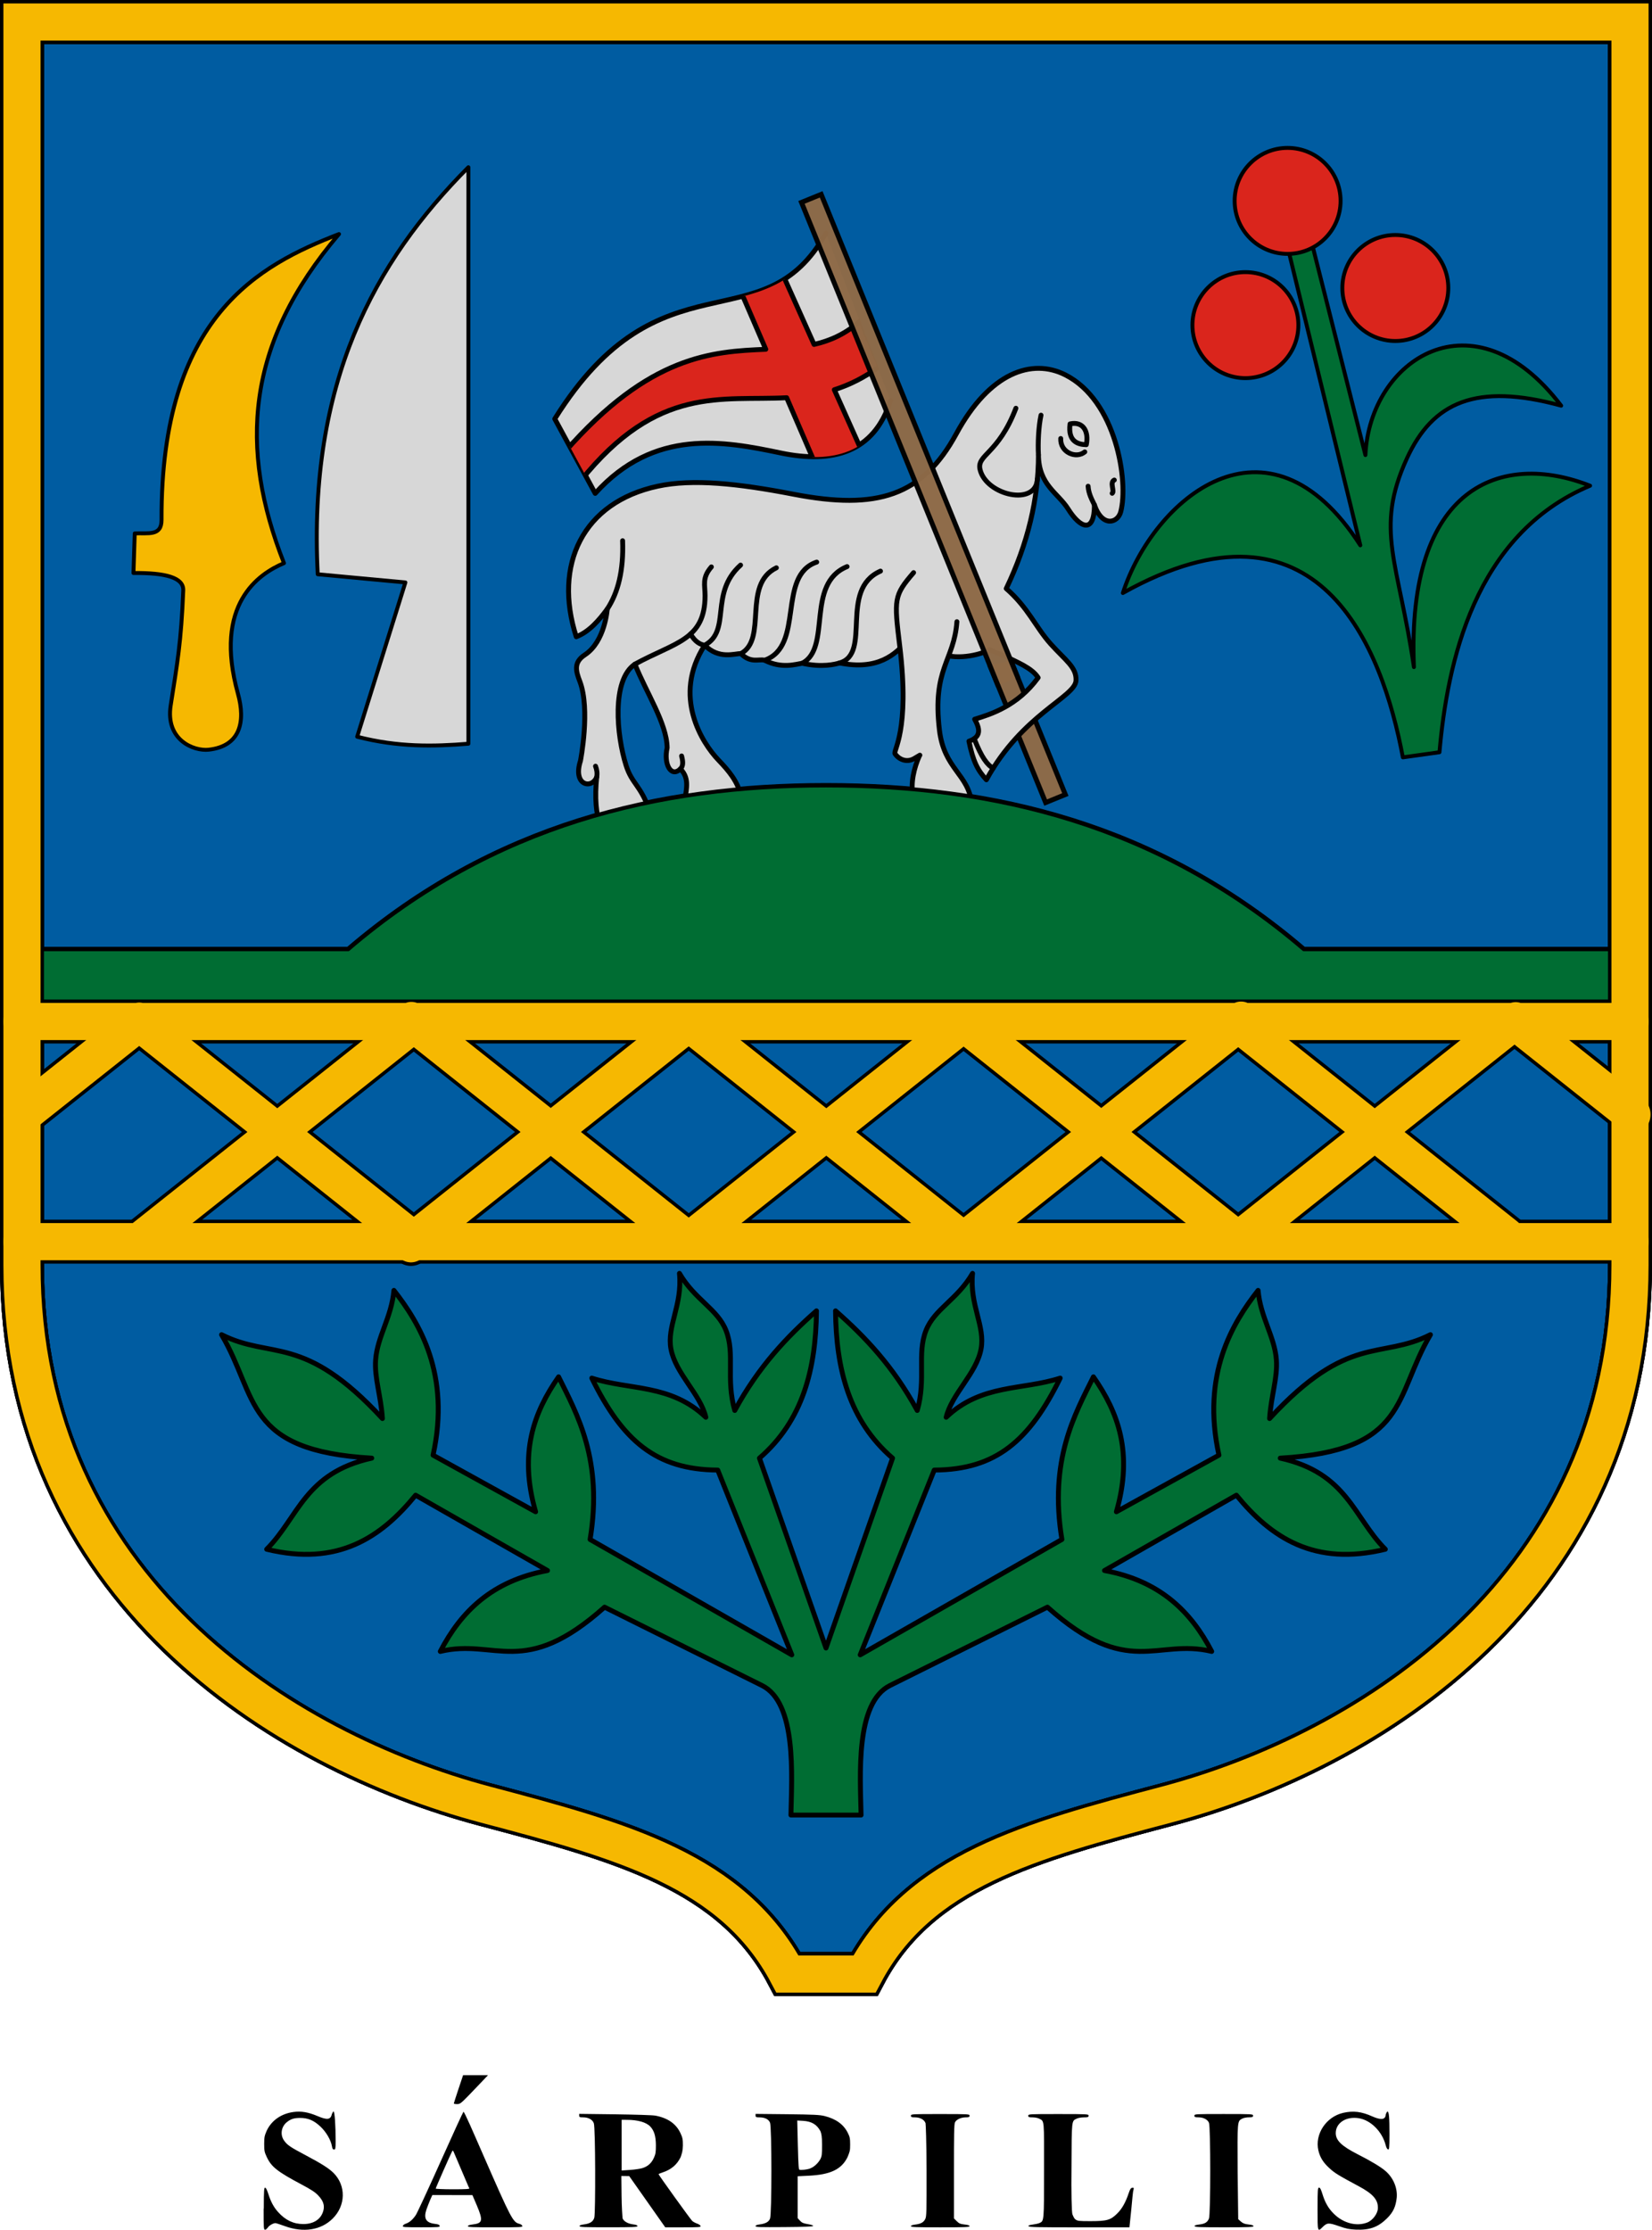
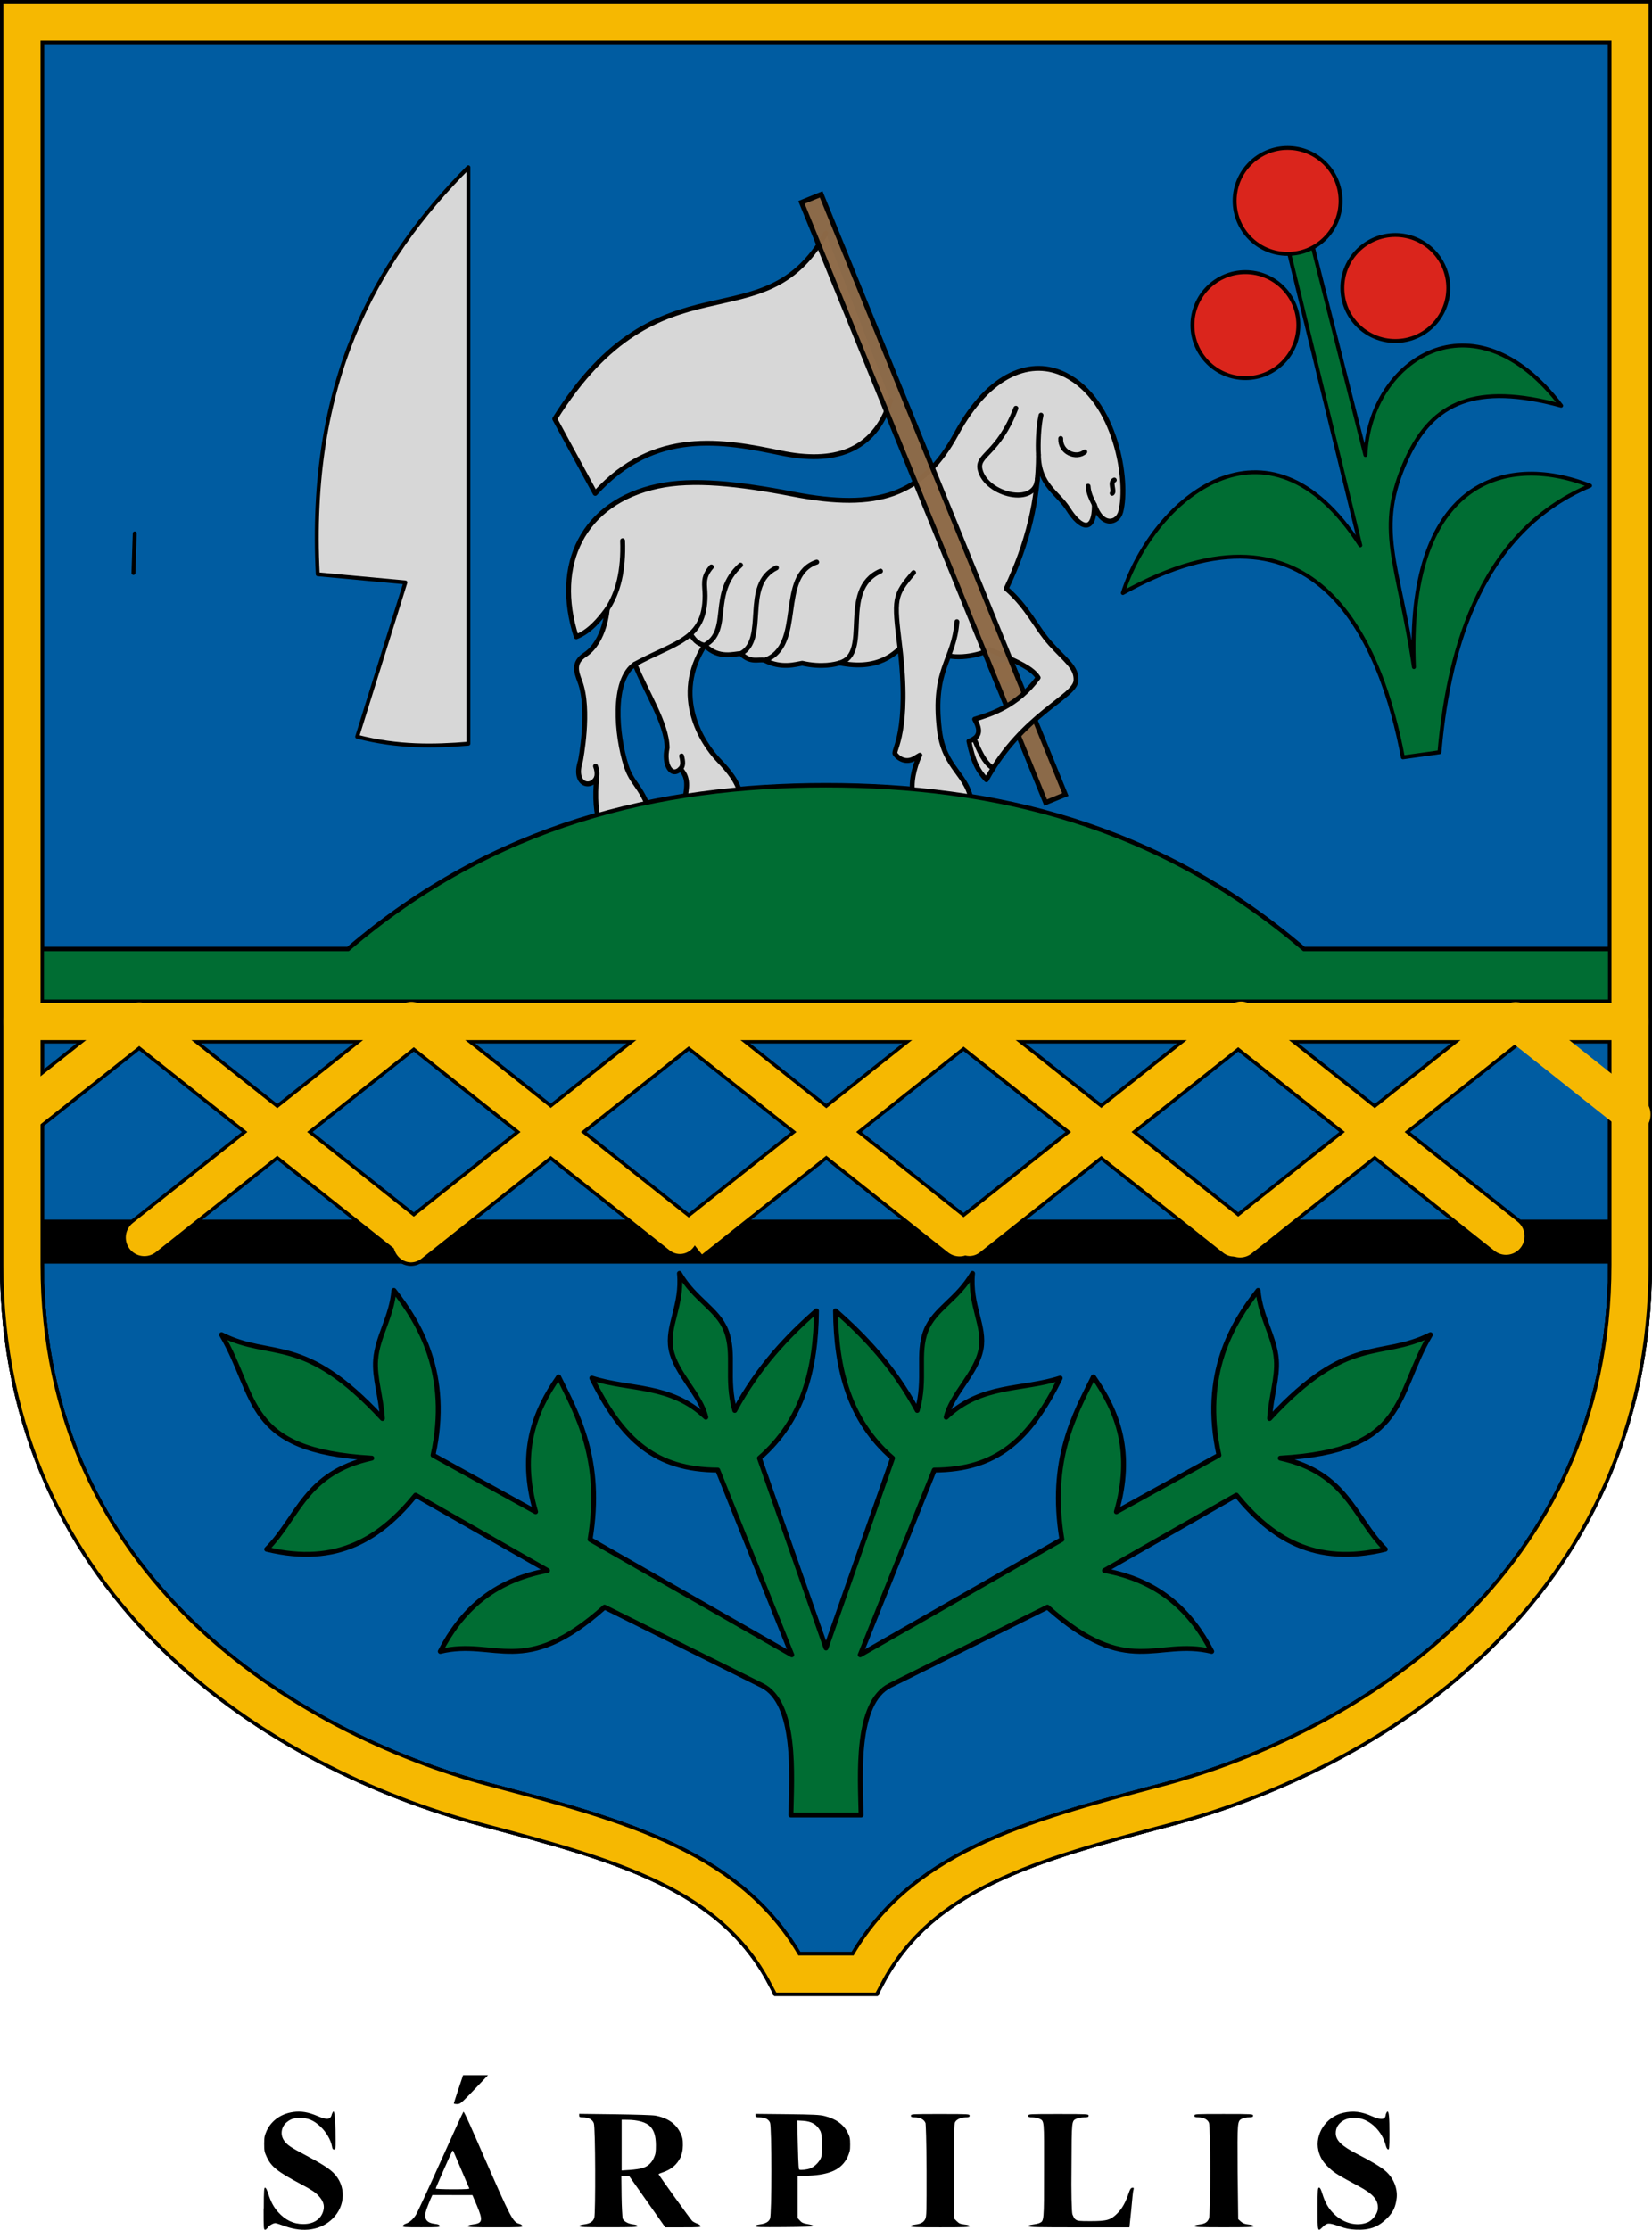
<svg xmlns="http://www.w3.org/2000/svg" xmlns:ns1="http://sodipodi.sourceforge.net/DTD/sodipodi-0.dtd" xmlns:ns2="http://www.inkscape.org/namespaces/inkscape" ns1:docname="HUN Sárpilis COA.svg" ns2:version="1.0.1 (3bc2e813f5, 2020-09-07)" id="svg8" version="1.1" viewBox="0 0 169.062 228.079" height="228.079mm" width="169.062mm">
  <defs id="defs2">
    <ns2:perspective ns1:type="inkscape:persp3d" ns2:vp_x="0 : 93.723552 : 1" ns2:vp_y="0 : 999.99996 : 0" ns2:vp_z="169.76749 : 93.723552 : 1" ns2:persp3d-origin="84.883742 : 48.938392 : 1" id="perspective883" />
    <clipPath clipPathUnits="userSpaceOnUse" id="clipPath1335">
      <path style="font-variation-settings:normal;opacity:1;vector-effect:none;fill:none;fill-opacity:1;stroke:#000000;stroke-width:0.4;stroke-linecap:round;stroke-linejoin:round;stroke-miterlimit:4;stroke-dasharray:none;stroke-dashoffset:0;stroke-opacity:1;stop-color:#000000;stop-opacity:1" d="m -1525.886,865.881 h 16.204 c 13.212,0 23.704,-9.269 23.704,-25.197 v -82.335 h -98.642 v 82.335 c 0,15.928 10.493,25.197 23.704,25.197 h 16.204 c 5.131,0 7.96,4.325 9.413,7.193 1.452,-2.868 4.282,-7.193 9.413,-7.193 z" id="path1337" ns1:nodetypes="sssccssscs" ns2:transform-center-x="-24.660564" ns2:transform-center-y="65.437487" />
    </clipPath>
    <clipPath clipPathUnits="userSpaceOnUse" id="clipPath2255">
      <path style="font-variation-settings:normal;opacity:1;vector-effect:none;fill:none;fill-opacity:1;stroke:#000000;stroke-width:0.4;stroke-linecap:round;stroke-linejoin:round;stroke-miterlimit:4;stroke-dasharray:none;stroke-dashoffset:0;stroke-opacity:1;stop-color:#000000;stop-opacity:1" d="m -2108.335,754.277 v -137.738 h -141.796 v 137.738 c 0,50.465 48.251,24.759 70.898,45.537 22.647,-20.779 70.898,4.928 70.898,-45.537 z" id="path2257" ns1:nodetypes="sccscs" ns2:transform-center-x="-35.449015" ns2:transform-center-y="104.51789" />
    </clipPath>
    <clipPath clipPathUnits="userSpaceOnUse" id="clipPath5465">
      <path style="font-variation-settings:normal;opacity:1;vector-effect:none;fill:#d7d7d7;fill-opacity:1;stroke:#000000;stroke-width:0.5;stroke-linecap:round;stroke-linejoin:round;stroke-miterlimit:4;stroke-dasharray:none;stroke-dashoffset:0;stroke-opacity:1;stop-color:#000000;stop-opacity:1" d="M 150.769,3.456 C 126.384,47.171 86.968,9.526 45.922,75.22 L 61.559,104.024 C 84.448,78.726 111.292,83.794 133.261,88.39 c 20.162,4.219 36.146,-0.104 42.527,-20.248" id="path5467" ns1:nodetypes="cccsc" />
    </clipPath>
  </defs>
  <ns1:namedview id="base" pagecolor="#ffffff" bordercolor="#666666" borderopacity="1.0" ns2:pageopacity="0.0" ns2:pageshadow="2" ns2:zoom="0.53700471" ns2:cx="615.26368" ns2:cy="557.74509" ns2:document-units="mm" ns2:current-layer="layer2" ns2:document-rotation="0" showgrid="false" showborder="false" ns2:window-width="1920" ns2:window-height="1057" ns2:window-x="-8" ns2:window-y="-8" ns2:window-maximized="1" showguides="true" ns2:guide-bbox="true" ns2:snap-bbox="true" ns2:bbox-paths="true" ns2:bbox-nodes="true" ns2:snap-bbox-edge-midpoints="true" ns2:snap-bbox-midpoints="true" ns2:object-paths="true" ns2:snap-intersection-paths="true" ns2:snap-smooth-nodes="true" ns2:snap-midpoints="true" ns2:snap-object-midpoints="true" ns2:snap-center="true" ns2:snap-global="false" fit-margin-top="0" fit-margin-left="0" fit-margin-right="0" fit-margin-bottom="0" ns2:lockguides="false" />
  <g ns2:groupmode="layer" id="layer2" ns2:label="RASZTER" transform="translate(3850.676,-561.908)" />
  <g ns2:label="Réteg 1" ns2:groupmode="layer" id="layer1" transform="translate(3850.676,-561.908)">
    <path style="fill:#000000;fill-opacity:0.98;stroke:#000000;stroke-width:0.756;stroke-miterlimit:4;stroke-dasharray:none;stroke-opacity:0.98" d="" id="path1003" transform="matrix(0.265,0,0,0.265,-236.974,187.066)" />
    <g id="g1194" transform="translate(-11.65,0.974)" ns2:transform-center-x="1.7740996" ns2:transform-center-y="2.7097369" />
    <g id="g3660" ns2:transform-center-x="-24.142411" ns2:transform-center-y="55.22028" transform="matrix(-1,0,0,1,-6831.947,0)" />
    <path style="font-variation-settings:normal;opacity:1;vector-effect:none;fill:#005ca1;fill-opacity:1;stroke:#000000;stroke-width:4.5;stroke-linecap:round;stroke-linejoin:miter;stroke-miterlimit:4;stroke-dasharray:none;stroke-dashoffset:0;stroke-opacity:1;stop-color:#000000;stop-opacity:1" d="m -3766.145,763.825 h -3.942 c -5.594,-10.576 -16.93,-13.63 -30.885,-17.323 -20.776,-5.499 -47.455,-22.197 -47.455,-55.227 V 564.158 c 54.854,0 109.708,0 164.562,0 v 127.117 c 0,33.03 -26.679,49.728 -47.455,55.227 -13.955,3.694 -25.29,6.747 -30.885,17.323 h -3.942" id="path5271" ns1:nodetypes="ccssccsscc" ns2:transform-center-x="41.140568" ns2:transform-center-y="109.13349" />
    <path style="font-variation-settings:normal;opacity:1;vector-effect:none;fill:none;fill-opacity:1;stroke:#000000;stroke-width:4.5;stroke-linecap:round;stroke-linejoin:miter;stroke-miterlimit:4;stroke-dasharray:none;stroke-dashoffset:0;stroke-opacity:1;stop-color:#000000;stop-opacity:1" d="m -3848.426,688.913 h 164.562" id="path5279" />
    <path style="font-variation-settings:normal;opacity:1;vector-effect:none;fill:#006d33;fill-opacity:1;stroke:#000000;stroke-width:0.5;stroke-linecap:round;stroke-linejoin:round;stroke-miterlimit:4;stroke-dasharray:none;stroke-dashoffset:0;stroke-opacity:1;stop-color:#000000;stop-opacity:1" d="m -3766.145,666.147 -82.774,0.493 -0.275,-7.636 h 34.148 c 14.902,-12.753 31.717,-16.753 48.901,-16.753 17.184,0 33.999,3.999 48.901,16.753 h 34.148 l -0.275,7.636 -82.774,-0.493" id="path5345" ns1:nodetypes="ccccccccc" ns2:transform-center-x="41.524568" ns2:transform-center-y="31.040227" />
    <path style="font-variation-settings:normal;opacity:1;vector-effect:none;fill:none;fill-opacity:1;stroke:#000000;stroke-width:4.5;stroke-linecap:round;stroke-linejoin:miter;stroke-miterlimit:4;stroke-dasharray:none;stroke-dashoffset:0;stroke-opacity:1;stop-color:#000000;stop-opacity:1" d="m -3766.145,763.825 h -3.942 c -5.594,-10.576 -16.93,-13.63 -30.885,-17.323 -20.776,-5.499 -47.455,-22.197 -47.455,-55.227 V 564.158 c 54.854,0 109.708,0 164.562,0 v 127.117 c 0,33.03 -26.679,49.728 -47.455,55.227 -13.955,3.694 -25.29,6.747 -30.885,17.323 h -3.942" id="path5349" ns1:nodetypes="ccssccsscc" ns2:transform-center-x="41.140568" ns2:transform-center-y="109.13349" />
    <path style="font-variation-settings:normal;opacity:1;vector-effect:none;fill:none;fill-opacity:1;stroke:#000000;stroke-width:4.5;stroke-linecap:round;stroke-linejoin:miter;stroke-miterlimit:4;stroke-dasharray:none;stroke-dashoffset:0;stroke-opacity:1;stop-color:#000000;stop-opacity:1" d="m -3780.27,666.451 27.791,22.07" id="path5281" ns1:nodetypes="cc" />
    <path style="font-variation-settings:normal;opacity:1;vector-effect:none;fill:none;fill-opacity:1;stroke:#000000;stroke-width:4.5;stroke-linecap:round;stroke-linejoin:miter;stroke-miterlimit:4;stroke-dasharray:none;stroke-dashoffset:0;stroke-opacity:1;stop-color:#000000;stop-opacity:1" d="m -3836.345,666.54 27.514,21.85" id="path5283" ns1:nodetypes="cc" ns2:transform-center-x="56.155667" ns2:transform-center-y="29.06419" />
    <g id="g5306" ns2:transform-center-x="28.060371" ns2:transform-center-y="29.064122" transform="matrix(1.021,0,0,1.112,-99.576,-75.91)" style="stroke:#000000;stroke-width:4.223;stroke-linejoin:miter;stroke-miterlimit:4;stroke-dasharray:none">
      <path style="font-variation-settings:normal;opacity:1;vector-effect:none;fill:none;fill-opacity:1;stroke:#000000;stroke-width:4.223;stroke-linecap:round;stroke-linejoin:miter;stroke-miterlimit:4;stroke-dasharray:none;stroke-dashoffset:0;stroke-opacity:1;stop-color:#000000;stop-opacity:1" d="m -3632.713,667.519 26.924,19.624" id="path5304" ns1:nodetypes="cc" />
    </g>
    <path style="font-variation-settings:normal;opacity:1;vector-effect:none;fill:none;fill-opacity:1;stroke:#000000;stroke-width:4.5;stroke-linecap:round;stroke-linejoin:miter;stroke-miterlimit:4;stroke-dasharray:none;stroke-dashoffset:0;stroke-opacity:1;stop-color:#000000;stop-opacity:1" d="m -3780.019,688.735 28.142,-22.349" id="path5314" ns1:nodetypes="cc" />
    <path style="font-variation-settings:normal;opacity:1;vector-effect:none;fill:none;fill-opacity:1;stroke:#000000;stroke-width:4.5;stroke-linecap:round;stroke-linejoin:miter;stroke-miterlimit:4;stroke-dasharray:none;stroke-dashoffset:0;stroke-opacity:1;stop-color:#000000;stop-opacity:1" d="m -3835.902,688.494 27.492,-21.833" id="path5316" ns1:nodetypes="cc" ns2:transform-center-x="56.155667" ns2:transform-center-y="29.06423" />
    <g id="g5320" transform="matrix(1.021,0,0,-1.112,-99.576,1431.294)" ns2:transform-center-x="28.060371" ns2:transform-center-y="29.064154" style="stroke:#000000;stroke-width:4.223;stroke-linejoin:miter;stroke-miterlimit:4;stroke-dasharray:none">
      <path style="font-variation-settings:normal;opacity:1;vector-effect:none;fill:none;fill-opacity:1;stroke:#000000;stroke-width:4.223;stroke-linecap:round;stroke-linejoin:miter;stroke-miterlimit:4;stroke-dasharray:none;stroke-dashoffset:0;stroke-opacity:1;stop-color:#000000;stop-opacity:1" d="m -3632.755,667.488 27.148,19.787" id="path5318" ns1:nodetypes="cc" />
    </g>
    <path style="font-variation-settings:normal;opacity:1;vector-effect:none;fill:none;fill-opacity:1;stroke:#000000;stroke-width:4.5;stroke-linecap:round;stroke-linejoin:miter;stroke-miterlimit:4;stroke-dasharray:none;stroke-dashoffset:0;stroke-opacity:1;stop-color:#000000;stop-opacity:1" d="m -3696.018,666.596 -27.748,22.036" id="path5322" ns1:nodetypes="cc" ns2:transform-center-x="-56.15502" ns2:transform-center-y="29.06419" />
    <g id="g5326" ns2:transform-center-x="-28.060277" ns2:transform-center-y="29.064122" transform="matrix(-1.021,0,0,1.112,-7432.713,-75.91)" style="stroke:#000000;stroke-width:4.223;stroke-linejoin:miter;stroke-miterlimit:4;stroke-dasharray:none">
      <path style="font-variation-settings:normal;opacity:1;vector-effect:none;fill:none;fill-opacity:1;stroke:#000000;stroke-width:4.223;stroke-linecap:round;stroke-linejoin:miter;stroke-miterlimit:4;stroke-dasharray:none;stroke-dashoffset:0;stroke-opacity:1;stop-color:#000000;stop-opacity:1" d="m -3632.756,667.487 27.222,19.841" id="path5324" ns1:nodetypes="cc" />
    </g>
    <path style="font-variation-settings:normal;opacity:1;vector-effect:none;fill:none;fill-opacity:1;stroke:#000000;stroke-width:4.5;stroke-linecap:round;stroke-linejoin:miter;stroke-miterlimit:4;stroke-dasharray:none;stroke-dashoffset:0;stroke-opacity:1;stop-color:#000000;stop-opacity:1" d="m -3696.556,688.361 -27.418,-21.774" id="path5328" ns1:nodetypes="cc" ns2:transform-center-x="-56.15502" ns2:transform-center-y="29.06423" />
    <g id="g5332" transform="matrix(-1.021,0,0,-1.112,-7432.713,1431.294)" ns2:transform-center-x="-28.060377" ns2:transform-center-y="29.064154" style="stroke:#000000;stroke-width:4.223;stroke-linejoin:miter;stroke-miterlimit:4;stroke-dasharray:none">
      <path style="font-variation-settings:normal;opacity:1;vector-effect:none;fill:none;fill-opacity:1;stroke:#000000;stroke-width:4.223;stroke-linecap:round;stroke-linejoin:miter;stroke-miterlimit:4;stroke-dasharray:none;stroke-dashoffset:0;stroke-opacity:1;stop-color:#000000;stop-opacity:1" d="m -3632.017,668.026 26.757,19.502" id="path5330" ns1:nodetypes="cc" />
    </g>
    <g id="g5337" ns2:transform-center-x="74.847323" ns2:transform-center-y="17.438485" transform="matrix(1.021,0,0,1.112,-101.841,-75.91)" style="stroke:#000000;stroke-width:4.223;stroke-linejoin:miter;stroke-miterlimit:4;stroke-dasharray:none">
      <path style="font-variation-settings:normal;opacity:1;vector-effect:none;fill:none;fill-opacity:1;stroke:#000000;stroke-width:4.223;stroke-linecap:round;stroke-linejoin:miter;stroke-miterlimit:4;stroke-dasharray:none;stroke-dashoffset:0;stroke-opacity:1;stop-color:#000000;stop-opacity:1" d="m -3657.771,667.578 -11.788,8.592" id="path5334" ns1:nodetypes="cc" ns2:transform-center-x="55.005967" ns2:transform-center-y="26.12949" />
    </g>
    <g id="g5341" ns2:transform-center-x="-74.847227" ns2:transform-center-y="17.438485" transform="matrix(-1.021,0,0,1.112,-7430.1,-75.91)" style="stroke:#000000;stroke-width:4.223;stroke-linejoin:miter;stroke-miterlimit:4;stroke-dasharray:none">
-       <path style="font-variation-settings:normal;opacity:1;vector-effect:none;fill:none;fill-opacity:1;stroke:#000000;stroke-width:4.223;stroke-linecap:round;stroke-linejoin:miter;stroke-miterlimit:4;stroke-dasharray:none;stroke-dashoffset:0;stroke-opacity:1;stop-color:#000000;stop-opacity:1" d="m -3657.722,667.542 -11.733,8.552" id="path5339" ns1:nodetypes="cc" ns2:transform-center-x="55.005967" ns2:transform-center-y="26.12949" />
-     </g>
+       </g>
    <g id="g5492" transform="translate(-296.333)">
      <path style="font-variation-settings:normal;opacity:1;vector-effect:none;fill:#d7d7d7;fill-opacity:1;stroke:#000000;stroke-width:0.5;stroke-linecap:round;stroke-linejoin:round;stroke-miterlimit:4;stroke-dasharray:none;stroke-dashoffset:0;stroke-opacity:1;stop-color:#000000;stop-opacity:1" d="m -3469.828,585.766 c -6.452,11.566 -16.881,1.606 -27.741,18.987 l 4.137,7.621 c 6.056,-6.694 13.159,-5.353 18.971,-4.136 5.335,1.116 9.564,-0.028 11.252,-5.357" id="path5456" ns1:nodetypes="cccsc" />
-       <path id="path5458" style="font-variation-settings:normal;opacity:1;vector-effect:none;fill:#da251c;fill-opacity:1;stroke:#000000;stroke-width:1.89;stroke-linecap:round;stroke-linejoin:round;stroke-miterlimit:4;stroke-dasharray:none;stroke-dashoffset:0;stroke-opacity:1;stop-color:#000000;stop-opacity:1" d="m 132.006,15.143 -16.625,7.572 2.141,2.797 9.814,22.732 c -20.526,0.87 -44.852,2.184 -77.607,39.602 l 6.08,11.201 C 85.647,61.841 110.292,68.283 135.406,66.936 l 10.754,24.908 20.738,3.785 -1.975,-6.912 -11.123,-24.859 c 5.735,-1.817 11.561,-4.636 17.543,-9.047 L 163.938,37.199 c -5.835,5.163 -11.769,7.762 -17.961,9.166 z" transform="matrix(0.265,0,0,0.265,-3509.719,584.851)" clip-path="url(#clipPath5465)" />
      <path id="path5454" style="font-variation-settings:normal;opacity:0.98;vector-effect:none;fill:#8e6a48;fill-opacity:1;fill-rule:evenodd;stroke:#000000;stroke-width:0.5;stroke-linecap:round;stroke-linejoin:miter;stroke-miterlimit:4;stroke-dasharray:none;stroke-dashoffset:0;stroke-opacity:1;stop-color:#000000;stop-opacity:1" d="m -3450.9,629.465 0.707,1.737 4.875,11.978 -2.017,0.821 -4.872,-11.97 -0.836,-2.054" ns1:nodetypes="cccccc" />
      <path style="font-variation-settings:normal;opacity:1;vector-effect:none;fill:#d7d7d7;fill-opacity:1;stroke:#000000;stroke-width:0.5;stroke-linecap:round;stroke-linejoin:round;stroke-miterlimit:4;stroke-dasharray:none;stroke-dashoffset:0;stroke-opacity:1;stop-color:#000000;stop-opacity:1" d="m -3487.857,644.862 -5.052,1.481 c -0.44,-1.214 -0.583,-2.837 -0.366,-4.954 -0.534,1.294 -2.474,0.839 -1.663,-1.663 0,0 1.03,-5.236 -0.064,-8.114 -0.377,-0.992 -0.7,-1.931 0.508,-2.72 2.076,-1.357 2.296,-4.687 2.296,-4.687 -0.834,1.14 -1.857,2.335 -3.172,2.833 -2.373,-7.367 0.667,-13.753 8.353,-15.401 3.566,-0.765 8.19,-0.278 13.881,0.824 8.566,1.658 13.209,0.174 16.662,-6.187 3.409,-6.28 7.746,-7.743 11.153,-6.021 5.232,2.645 6.479,10.904 5.675,13.994 -0.307,1.183 -1.9,1.629 -2.697,-0.696 0,2.966 -1.433,2.421 -2.685,0.427 -1.046,-1.666 -3.011,-2.447 -3.043,-5.539 0,4.476 -1.074,9.032 -3.295,13.672 2.253,1.968 2.991,3.928 4.541,5.657 1.512,1.686 2.669,2.384 2.598,3.746 -0.09,1.712 -5.492,3.433 -9.172,10.152 -0.897,-0.972 -1.366,-1.892 -1.786,-3.942 1.341,-0.454 1.091,-1.343 0.585,-2.248 1.664,-0.51 4.389,-1.356 6.498,-4.25 -0.614,-0.99 -2.177,-1.601 -3.572,-2.279 l -1.386,-0.585 c -0.626,0.375 -3.102,1.172 -5.05,0.4 l -3.357,-1.355 c -1.233,1.451 -3.035,3.093 -6.959,2.31 -0.38,0.127 -1.816,0.492 -3.818,0.031 -0.63,0.098 -2.13,0.591 -3.849,-0.308 -0.624,-0.151 -1.408,0.337 -2.433,-0.677 -0.611,-0.018 -2.255,0.622 -3.695,-0.862 -3.372,5.225 -0.243,10.04 1.411,11.759 1.066,1.109 1.936,2.157 2.285,3.607 l -5.728,0.708 c 0.031,-1.105 0.603,-2.357 -0.462,-3.418 -0.945,0.934 -1.734,-0.488 -1.355,-2.156 -0.026,-2.496 -2.164,-5.696 -3.295,-8.561 -2.4,1.623 -1.887,7.28 -0.902,10.374 0.601,1.889 1.479,1.987 2.409,4.647 z" id="path5413" ns1:nodetypes="ccccssccssssscsccsscccccccccccccscccccscc" />
      <path style="font-variation-settings:normal;opacity:1;vector-effect:none;fill:none;fill-opacity:1;stroke:#000000;stroke-width:0.5;stroke-linecap:round;stroke-linejoin:round;stroke-miterlimit:4;stroke-dasharray:none;stroke-dashoffset:0;stroke-opacity:1;stop-color:#000000;stop-opacity:1" d="m -3490.627,617.216 c 0.108,3.025 -0.448,5.278 -1.571,6.99" id="path5415" ns1:nodetypes="cc" />
      <path style="font-variation-settings:normal;opacity:1;vector-effect:none;fill:none;fill-opacity:1;stroke:#000000;stroke-width:0.5;stroke-linecap:round;stroke-linejoin:round;stroke-miterlimit:4;stroke-dasharray:none;stroke-dashoffset:0;stroke-opacity:1;stop-color:#000000;stop-opacity:1" d="m -3489.365,629.841 c 4.083,-2.244 7.168,-2.435 7.176,-6.997 0,-1.115 -0.331,-1.822 0.646,-2.949" id="path5417" ns1:nodetypes="csc" />
      <path style="font-variation-settings:normal;opacity:1;vector-effect:none;fill:none;fill-opacity:1;stroke:#000000;stroke-width:0.5;stroke-linecap:round;stroke-linejoin:round;stroke-miterlimit:4;stroke-dasharray:none;stroke-dashoffset:0;stroke-opacity:1;stop-color:#000000;stop-opacity:1" d="m -3478.555,619.71 c -3.23,2.905 -0.91,6.701 -3.665,8.191" id="path5419" ns1:nodetypes="cc" />
      <path style="font-variation-settings:normal;opacity:1;vector-effect:none;fill:none;fill-opacity:1;stroke:#000000;stroke-width:0.5;stroke-linecap:round;stroke-linejoin:round;stroke-miterlimit:4;stroke-dasharray:none;stroke-dashoffset:0;stroke-opacity:1;stop-color:#000000;stop-opacity:1" d="m -3478.525,628.763 c 2.778,-1.495 0.092,-7.048 3.634,-8.776" id="path5421" ns1:nodetypes="cc" />
      <path style="font-variation-settings:normal;opacity:1;vector-effect:none;fill:none;fill-opacity:1;stroke:#000000;stroke-width:0.5;stroke-linecap:round;stroke-linejoin:round;stroke-miterlimit:4;stroke-dasharray:none;stroke-dashoffset:0;stroke-opacity:1;stop-color:#000000;stop-opacity:1" d="m -3476.092,629.441 c 4.131,-1.459 1.219,-8.645 5.328,-10.039" id="path5423" ns1:nodetypes="cc" />
-       <path style="font-variation-settings:normal;opacity:1;vector-effect:none;fill:none;fill-opacity:1;stroke:#000000;stroke-width:0.5;stroke-linecap:round;stroke-linejoin:round;stroke-miterlimit:4;stroke-dasharray:none;stroke-dashoffset:0;stroke-opacity:1;stop-color:#000000;stop-opacity:1" d="m -3467.655,619.864 c -4.301,1.766 -1.538,8.302 -4.589,9.885" id="path5425" ns1:nodetypes="cc" />
      <path style="font-variation-settings:normal;opacity:1;vector-effect:none;fill:none;fill-opacity:1;stroke:#000000;stroke-width:0.5;stroke-linecap:round;stroke-linejoin:round;stroke-miterlimit:4;stroke-dasharray:none;stroke-dashoffset:0;stroke-opacity:1;stop-color:#000000;stop-opacity:1" d="m -3464.236,620.326 c -4.303,1.898 -0.846,8.452 -4.188,9.392" id="path5427" ns1:nodetypes="cc" />
      <path style="font-variation-settings:normal;opacity:1;vector-effect:none;fill:#d7d7d7;fill-opacity:1;stroke:#000000;stroke-width:0.5;stroke-linecap:round;stroke-linejoin:round;stroke-miterlimit:4;stroke-dasharray:none;stroke-dashoffset:0;stroke-opacity:1;stop-color:#000000;stop-opacity:1" d="m -3460.849,620.48 c -2.019,2.342 -2.001,2.708 -1.421,7.482 1.07,8.807 -0.716,10.713 -0.473,11.056 0.425,0.6 1.216,0.924 1.986,0.462 0.77,-0.462 0.523,-0.308 0.523,-0.308 -0.589,1.302 -0.939,2.89 -0.662,4.065 l 5.989,0.862 c -0.309,-3.001 -2.821,-3.516 -3.296,-7.509 -0.753,-6.339 1.497,-7.064 1.787,-11.09" id="path5429" ns1:nodetypes="cssccccsc" />
      <path style="font-variation-settings:normal;opacity:1;vector-effect:none;fill:none;fill-opacity:1;stroke:#000000;stroke-width:0.5;stroke-linecap:round;stroke-linejoin:round;stroke-miterlimit:4;stroke-dasharray:none;stroke-dashoffset:0;stroke-opacity:1;stop-color:#000000;stop-opacity:1" d="m -3447.808,604.375 c -0.254,1.151 -0.331,2.887 -0.262,4.065" id="path5431" ns1:nodetypes="cc" />
      <path style="font-variation-settings:normal;opacity:1;vector-effect:none;fill:none;fill-opacity:1;stroke:#000000;stroke-width:0.5;stroke-linecap:round;stroke-linejoin:round;stroke-miterlimit:4;stroke-dasharray:none;stroke-dashoffset:0;stroke-opacity:1;stop-color:#000000;stop-opacity:1" d="m -3442.989,611.642 c 0.047,0.748 0.362,1.319 0.646,1.909" id="path5433" ns1:nodetypes="cc" />
      <path style="font-variation-settings:normal;opacity:1;vector-effect:none;fill:none;fill-opacity:1;stroke:#000000;stroke-width:0.5;stroke-linecap:round;stroke-linejoin:round;stroke-miterlimit:4;stroke-dasharray:none;stroke-dashoffset:0;stroke-opacity:1;stop-color:#000000;stop-opacity:1" d="m -3450.379,603.666 c -1.82,4.747 -4.046,4.735 -3.663,6.291 0.642,2.609 5.724,3.789 5.865,0.938" id="path5435" ns1:nodetypes="csc" />
      <path style="font-variation-settings:normal;opacity:1;vector-effect:none;fill:none;fill-opacity:1;stroke:#000000;stroke-width:0.5;stroke-linecap:round;stroke-linejoin:round;stroke-miterlimit:4;stroke-dasharray:none;stroke-dashoffset:0;stroke-opacity:1;stop-color:#000000;stop-opacity:1" d="m -3445.791,606.761 c -0.064,1.425 1.581,2.107 2.463,1.37" id="path5437" ns1:nodetypes="cc" />
-       <path style="font-variation-settings:normal;opacity:1;vector-effect:none;fill:none;fill-opacity:1;stroke:#000000;stroke-width:0.5;stroke-linecap:round;stroke-linejoin:round;stroke-miterlimit:4;stroke-dasharray:none;stroke-dashoffset:0;stroke-opacity:1;stop-color:#000000;stop-opacity:1" d="m -3444.836,605.268 c -0.23,1.753 0.749,2.109 1.663,2.125 0.275,-1.363 -0.33,-2.419 -1.663,-2.125 z" id="path5439" ns1:nodetypes="ccc" />
      <path style="font-variation-settings:normal;opacity:1;vector-effect:none;fill:none;fill-opacity:1;stroke:#000000;stroke-width:0.5;stroke-linecap:round;stroke-linejoin:round;stroke-miterlimit:4;stroke-dasharray:none;stroke-dashoffset:0;stroke-opacity:1;stop-color:#000000;stop-opacity:1" d="m -3440.309,611.011 c -0.508,0.234 0.062,1.145 -0.216,1.355" id="path5441" ns1:nodetypes="cc" />
      <path style="font-variation-settings:normal;opacity:1;vector-effect:none;fill:none;fill-opacity:1;stroke:#000000;stroke-width:0.5;stroke-linecap:round;stroke-linejoin:round;stroke-miterlimit:4;stroke-dasharray:none;stroke-dashoffset:0;stroke-opacity:1;stop-color:#000000;stop-opacity:1" d="m -3493.398,640.28 c 0.135,0.343 0.191,0.708 0.123,1.109" id="path5443" ns1:nodetypes="cc" />
      <path style="font-variation-settings:normal;opacity:1;vector-effect:none;fill:none;fill-opacity:1;stroke:#000000;stroke-width:0.5;stroke-linecap:round;stroke-linejoin:round;stroke-miterlimit:4;stroke-dasharray:none;stroke-dashoffset:0;stroke-opacity:1;stop-color:#000000;stop-opacity:1" d="m -3484.591,639.233 c 0.14,0.532 0.197,1.022 -0.124,1.324" id="path5445" ns1:nodetypes="cc" />
      <path style="font-variation-settings:normal;opacity:1;vector-effect:none;fill:none;fill-opacity:1;stroke:#000000;stroke-width:0.5;stroke-linecap:round;stroke-linejoin:round;stroke-miterlimit:4;stroke-dasharray:none;stroke-dashoffset:0;stroke-opacity:1;stop-color:#000000;stop-opacity:1" d="m -3452.698,640.478 c -0.59,-0.291 -1.199,-1.093 -1.947,-3.011" id="path5447" ns1:nodetypes="cc" />
      <path style="font-variation-settings:normal;opacity:1;vector-effect:none;fill:none;fill-opacity:1;stroke:#000000;stroke-width:0.5;stroke-linecap:round;stroke-linejoin:round;stroke-miterlimit:4;stroke-dasharray:none;stroke-dashoffset:0;stroke-opacity:1;stop-color:#000000;stop-opacity:1" d="m -3483.674,626.757 c 0.454,0.811 1.028,1.104 1.454,1.145" id="path5449" ns1:nodetypes="cc" />
      <path id="rect5451" style="font-variation-settings:normal;opacity:0.98;vector-effect:none;fill:#8e6a48;fill-opacity:1;fill-rule:evenodd;stroke:#000000;stroke-width:0.5;stroke-linecap:round;stroke-linejoin:miter;stroke-miterlimit:4;stroke-dasharray:none;stroke-dashoffset:0;stroke-opacity:1;stop-color:#000000;stop-opacity:1" d="m -3452.206,632.032 -0.836,-2.054 -19.28,-47.369 2.017,-0.821 19.405,47.678 0.707,1.737" ns1:nodetypes="cccccc" />
    </g>
    <path style="font-variation-settings:normal;opacity:1;vector-effect:none;fill:#006d33;fill-opacity:1;stroke:#000000;stroke-width:0.4;stroke-linecap:round;stroke-linejoin:round;stroke-miterlimit:4;stroke-dasharray:none;stroke-dashoffset:0;stroke-opacity:1;stop-color:#000000;stop-opacity:1" d="m -3766.145,666.147 -82.774,0.493 -0.275,-7.636 h 34.148 c 14.902,-12.753 31.717,-16.753 48.901,-16.753 17.184,0 33.999,3.999 48.901,16.753 h 34.148 l -0.275,7.636 -82.774,-0.493" id="path5353" ns1:nodetypes="ccccccccc" ns2:transform-center-x="41.524568" ns2:transform-center-y="31.040227" />
    <path style="font-variation-settings:normal;opacity:1;vector-effect:none;fill:none;fill-opacity:1;stroke:#000000;stroke-width:4.5;stroke-linecap:round;stroke-linejoin:miter;stroke-miterlimit:4;stroke-dasharray:none;stroke-dashoffset:0;stroke-opacity:1;stop-color:#000000;stop-opacity:1" d="m -3848.426,666.393 h 164.562" id="path5277" />
    <path style="font-variation-settings:normal;opacity:1;vector-effect:none;fill:none;fill-opacity:1;stroke:#000000;stroke-width:4.5;stroke-linecap:round;stroke-linejoin:miter;stroke-miterlimit:4;stroke-dasharray:none;stroke-dashoffset:0;stroke-opacity:1;stop-color:#000000;stop-opacity:1" d="m -3766.145,763.825 h -3.942 c -5.594,-10.576 -16.93,-13.63 -30.885,-17.323 -20.776,-5.499 -47.455,-22.197 -47.455,-55.227 V 564.158 c 54.854,0 109.708,0 164.562,0 v 127.117 c 0,33.03 -26.679,49.728 -47.455,55.227 -13.955,3.694 -25.29,6.747 -30.885,17.323 h -3.942" id="path5351" ns1:nodetypes="ccssccsscc" ns2:transform-center-x="41.140568" ns2:transform-center-y="109.13349" />
    <path style="font-variation-settings:normal;opacity:1;vector-effect:none;fill:none;fill-opacity:1;stroke:#f6b801;stroke-width:3.8;stroke-linecap:round;stroke-linejoin:miter;stroke-miterlimit:4;stroke-dasharray:none;stroke-dashoffset:0;stroke-opacity:1;stop-color:#000000;stop-opacity:1" d="m -3766.145,763.825 h -3.942 c -5.594,-10.576 -16.93,-13.63 -30.885,-17.323 -20.776,-5.499 -47.455,-22.197 -47.455,-55.227 V 564.158 c 54.854,0 109.708,0 164.562,0 v 127.117 c 0,33.03 -26.679,49.728 -47.455,55.227 -13.955,3.694 -25.29,6.747 -30.885,17.323 h -3.942" id="path5395" ns1:nodetypes="ccssccsscc" ns2:transform-center-x="41.140568" ns2:transform-center-y="109.13349" />
    <path style="font-variation-settings:normal;opacity:1;vector-effect:none;fill:none;fill-opacity:1;stroke:#f6b801;stroke-width:3.8;stroke-linecap:round;stroke-linejoin:miter;stroke-miterlimit:4;stroke-dasharray:none;stroke-dashoffset:0;stroke-opacity:1;stop-color:#000000;stop-opacity:1" d="m -3848.426,666.393 h 164.562" id="path5355" />
    <path style="font-variation-settings:normal;opacity:1;vector-effect:none;fill:none;fill-opacity:1;stroke:#f6b801;stroke-width:3.8;stroke-linecap:butt;stroke-linejoin:miter;stroke-miterlimit:4;stroke-dasharray:none;stroke-dashoffset:0;stroke-opacity:1;stop-color:#000000;stop-opacity:1" d="m -3836.345,666.54 27.514,21.85" id="path5361" ns1:nodetypes="cc" ns2:transform-center-x="56.155667" ns2:transform-center-y="29.06419" />
    <g id="g5389" ns2:transform-center-x="74.847323" ns2:transform-center-y="17.438485" transform="matrix(1.021,0,0,1.112,-101.841,-75.91)" style="stroke:#f6b801;stroke-width:3.566;stroke-linejoin:miter;stroke-miterlimit:4;stroke-dasharray:none;stroke-opacity:1">
      <path style="font-variation-settings:normal;opacity:1;vector-effect:none;fill:none;fill-opacity:1;stroke:#f6b801;stroke-width:3.566;stroke-linecap:round;stroke-linejoin:miter;stroke-miterlimit:4;stroke-dasharray:none;stroke-dashoffset:0;stroke-opacity:1;stop-color:#000000;stop-opacity:1" d="m -3657.771,667.578 -11.788,8.592" id="path5387" ns1:nodetypes="cc" ns2:transform-center-x="55.005967" ns2:transform-center-y="26.12949" />
    </g>
    <path style="font-variation-settings:normal;opacity:1;vector-effect:none;fill:none;fill-opacity:1;stroke:#f6b801;stroke-width:3.8;stroke-linecap:round;stroke-linejoin:miter;stroke-miterlimit:4;stroke-dasharray:none;stroke-dashoffset:0;stroke-opacity:1;stop-color:#000000;stop-opacity:1" d="m -3780.27,666.451 27.791,22.07" id="path5359" ns1:nodetypes="cc" />
    <g id="g5365" ns2:transform-center-x="28.060371" ns2:transform-center-y="29.064122" transform="matrix(1.021,0,0,1.112,-99.576,-75.91)" style="stroke:#f6b801;stroke-width:3.566;stroke-linejoin:miter;stroke-miterlimit:4;stroke-dasharray:none;stroke-opacity:1">
      <path style="font-variation-settings:normal;opacity:1;vector-effect:none;fill:none;fill-opacity:1;stroke:#f6b801;stroke-width:3.566;stroke-linecap:round;stroke-linejoin:miter;stroke-miterlimit:4;stroke-dasharray:none;stroke-dashoffset:0;stroke-opacity:1;stop-color:#000000;stop-opacity:1" d="m -3632.713,667.519 26.924,19.624" id="path5363" ns1:nodetypes="cc" />
    </g>
    <path style="font-variation-settings:normal;opacity:1;vector-effect:none;fill:none;fill-opacity:1;stroke:#f6b801;stroke-width:3.8;stroke-linecap:round;stroke-linejoin:miter;stroke-miterlimit:4;stroke-dasharray:none;stroke-dashoffset:0;stroke-opacity:1;stop-color:#000000;stop-opacity:1" d="m -3835.902,688.494 27.492,-21.833" id="path5369" ns1:nodetypes="cc" ns2:transform-center-x="56.155667" ns2:transform-center-y="29.06423" />
    <path style="font-variation-settings:normal;opacity:1;vector-effect:none;fill:none;fill-opacity:1;stroke:#f6b801;stroke-width:3.8;stroke-linecap:round;stroke-linejoin:miter;stroke-miterlimit:4;stroke-dasharray:none;stroke-dashoffset:0;stroke-opacity:1;stop-color:#000000;stop-opacity:1" d="m -3696.556,688.361 -27.418,-21.774" id="path5381" ns1:nodetypes="cc" ns2:transform-center-x="-56.15502" ns2:transform-center-y="29.06423" />
    <g id="g5385" transform="matrix(-1.021,0,0,-1.112,-7432.713,1431.294)" ns2:transform-center-x="-28.060377" ns2:transform-center-y="29.064154" style="stroke:#f6b801;stroke-width:3.566;stroke-linejoin:miter;stroke-miterlimit:4;stroke-dasharray:none;stroke-opacity:1">
      <path style="font-variation-settings:normal;opacity:1;vector-effect:none;fill:none;fill-opacity:1;stroke:#f6b801;stroke-width:3.566;stroke-linecap:round;stroke-linejoin:miter;stroke-miterlimit:4;stroke-dasharray:none;stroke-dashoffset:0;stroke-opacity:1;stop-color:#000000;stop-opacity:1" d="m -3632.017,668.026 26.757,19.502" id="path5383" ns1:nodetypes="cc" />
    </g>
    <g id="g5393" ns2:transform-center-x="-74.847227" ns2:transform-center-y="17.438485" transform="matrix(-1.021,0,0,1.112,-7430.1,-75.91)" style="stroke:#f6b801;stroke-width:3.566;stroke-linejoin:miter;stroke-miterlimit:4;stroke-dasharray:none;stroke-opacity:1">
      <path style="font-variation-settings:normal;opacity:1;vector-effect:none;fill:none;fill-opacity:1;stroke:#f6b801;stroke-width:3.566;stroke-linecap:round;stroke-linejoin:miter;stroke-miterlimit:4;stroke-dasharray:none;stroke-dashoffset:0;stroke-opacity:1;stop-color:#000000;stop-opacity:1" d="m -3657.722,667.542 -11.733,8.552" id="path5391" ns1:nodetypes="cc" ns2:transform-center-x="55.005967" ns2:transform-center-y="26.12949" />
    </g>
    <g id="g5373" transform="matrix(1.021,0,0,-1.112,-99.576,1431.294)" ns2:transform-center-x="28.060371" ns2:transform-center-y="29.064154" style="stroke:#f6b801;stroke-width:3.566;stroke-linejoin:miter;stroke-miterlimit:4;stroke-dasharray:none;stroke-opacity:1">
      <path style="font-variation-settings:normal;opacity:1;vector-effect:none;fill:none;fill-opacity:1;stroke:#f6b801;stroke-width:3.566;stroke-linecap:round;stroke-linejoin:miter;stroke-miterlimit:4;stroke-dasharray:none;stroke-dashoffset:0;stroke-opacity:1;stop-color:#000000;stop-opacity:1" d="m -3632.755,667.488 27.148,19.787" id="path5371" ns1:nodetypes="cc" />
    </g>
    <path style="font-variation-settings:normal;opacity:1;vector-effect:none;fill:none;fill-opacity:1;stroke:#f6b801;stroke-width:3.8;stroke-linecap:butt;stroke-linejoin:miter;stroke-miterlimit:4;stroke-dasharray:none;stroke-dashoffset:0;stroke-opacity:1;stop-color:#000000;stop-opacity:1" d="m -3780.019,688.735 28.142,-22.349" id="path5367" ns1:nodetypes="cc" />
    <path style="font-variation-settings:normal;opacity:1;vector-effect:none;fill:none;fill-opacity:1;stroke:#f6b801;stroke-width:3.8;stroke-linecap:round;stroke-linejoin:miter;stroke-miterlimit:4;stroke-dasharray:none;stroke-dashoffset:0;stroke-opacity:1;stop-color:#000000;stop-opacity:1" d="m -3696.018,666.596 -27.748,22.036" id="path5375" ns1:nodetypes="cc" ns2:transform-center-x="-56.15502" ns2:transform-center-y="29.06419" />
    <g id="g5379" ns2:transform-center-x="-28.060277" ns2:transform-center-y="29.064122" transform="matrix(-1.021,0,0,1.112,-7432.713,-75.91)" style="stroke:#f6b801;stroke-width:3.566;stroke-linejoin:miter;stroke-miterlimit:4;stroke-dasharray:none;stroke-opacity:1">
      <path style="font-variation-settings:normal;opacity:1;vector-effect:none;fill:none;fill-opacity:1;stroke:#f6b801;stroke-width:3.566;stroke-linecap:round;stroke-linejoin:miter;stroke-miterlimit:4;stroke-dasharray:none;stroke-dashoffset:0;stroke-opacity:1;stop-color:#000000;stop-opacity:1" d="m -3632.756,667.487 27.222,19.841" id="path5377" ns1:nodetypes="cc" />
    </g>
-     <path style="font-variation-settings:normal;opacity:1;vector-effect:none;fill:none;fill-opacity:1;stroke:#f6b801;stroke-width:3.8;stroke-linecap:round;stroke-linejoin:miter;stroke-miterlimit:4;stroke-dasharray:none;stroke-dashoffset:0;stroke-opacity:1;stop-color:#000000;stop-opacity:1" d="m -3848.426,688.913 h 164.562" id="path5357" />
    <path style="font-variation-settings:normal;opacity:1;vector-effect:none;fill:#d7d7d7;fill-opacity:1;stroke:#000000;stroke-width:0.4;stroke-linecap:round;stroke-linejoin:round;stroke-miterlimit:4;stroke-dasharray:none;stroke-dashoffset:0;stroke-opacity:1;stop-color:#000000;stop-opacity:1" d="m -3814.123,637.264 c 4.195,1.085 7.832,1.001 11.379,0.717 v -58.966 c -9.634,9.675 -16.412,22.021 -15.416,41.633 l 8.971,0.835 z" id="path5397" ns1:nodetypes="cccccc" />
-     <path style="font-variation-settings:normal;opacity:1;vector-effect:none;fill:#f6b801;fill-opacity:1;stroke:#000000;stroke-width:0.4;stroke-linecap:round;stroke-linejoin:round;stroke-miterlimit:4;stroke-dasharray:none;stroke-dashoffset:0;stroke-opacity:1;stop-color:#000000;stop-opacity:1" d="m -3836.887,616.468 -0.131,4.05 c 3.272,-0.029 5.149,0.457 5.095,1.786 -0.217,5.344 -0.605,7.42 -1.285,11.758 -0.554,3.536 2.36,4.702 3.898,4.529 3.254,-0.366 3.77,-2.891 2.983,-5.727 -2.542,-9.163 2.133,-12.27 4.712,-13.353 -4.612,-11.722 -3.955,-22.42 5.631,-33.661 -8.156,3.157 -18.239,8.422 -18.16,29.225 0.01,1.71 -1.369,1.324 -2.744,1.394 z" id="path5399" ns1:nodetypes="ccssssccsc" />
+     <path style="font-variation-settings:normal;opacity:1;vector-effect:none;fill:#f6b801;fill-opacity:1;stroke:#000000;stroke-width:0.4;stroke-linecap:round;stroke-linejoin:round;stroke-miterlimit:4;stroke-dasharray:none;stroke-dashoffset:0;stroke-opacity:1;stop-color:#000000;stop-opacity:1" d="m -3836.887,616.468 -0.131,4.05 z" id="path5399" ns1:nodetypes="ccssssccsc" />
    <path style="font-variation-settings:normal;opacity:1;vector-effect:none;fill:#006d33;fill-opacity:1;stroke:#000000;stroke-width:0.4;stroke-linecap:round;stroke-linejoin:round;stroke-miterlimit:4;stroke-dasharray:none;stroke-dashoffset:0;stroke-opacity:1;stop-color:#000000;stop-opacity:1" d="m -3687.949,611.59 c -11.886,4.997 -14.612,18.168 -15.416,27.262 l -3.745,0.523 c -2.113,-11.222 -8.546,-28.055 -28.655,-16.81 3.087,-9.541 14.776,-19.666 24.3,-4.878 l -7.665,-31.442 2.439,-0.523 5.748,22.733 c 0.445,-9.753 11.06,-16.847 20.033,-5.052 -8.706,-2.373 -13.151,-0.358 -15.789,5.399 -3.34,7.291 -0.862,10.553 0.721,21.341 -0.79,-18.567 8.986,-22.11 18.029,-18.552 z" id="path5401" ns1:nodetypes="cccccccccscc" />
    <circle style="font-variation-settings:normal;opacity:1;vector-effect:none;fill:#da251c;fill-opacity:1;fill-rule:evenodd;stroke:#000000;stroke-width:0.4;stroke-linecap:butt;stroke-linejoin:miter;stroke-miterlimit:4;stroke-dasharray:none;stroke-dashoffset:0;stroke-opacity:1;stop-color:#000000;stop-opacity:1" id="path5403" cx="-3723.225" cy="595.164" r="5.421" />
    <circle style="font-variation-settings:normal;opacity:1;vector-effect:none;fill:#da251c;fill-opacity:1;fill-rule:evenodd;stroke:#000000;stroke-width:0.4;stroke-linecap:butt;stroke-linejoin:miter;stroke-miterlimit:4;stroke-dasharray:none;stroke-dashoffset:0;stroke-opacity:1;stop-color:#000000;stop-opacity:1" id="circle5405" cx="-3718.905" cy="582.457" r="5.421" />
    <circle style="font-variation-settings:normal;opacity:1;vector-effect:none;fill:#da251c;fill-opacity:1;fill-rule:evenodd;stroke:#000000;stroke-width:0.4;stroke-linecap:butt;stroke-linejoin:miter;stroke-miterlimit:4;stroke-dasharray:none;stroke-dashoffset:0;stroke-opacity:1;stop-color:#000000;stop-opacity:1" id="circle5407" cx="-3707.882" cy="591.366" r="5.421" />
    <path style="font-variation-settings:normal;opacity:1;vector-effect:none;fill:#006d33;fill-opacity:1;stroke:#000000;stroke-width:0.5;stroke-linecap:round;stroke-linejoin:round;stroke-miterlimit:4;stroke-dasharray:none;stroke-dashoffset:0;stroke-opacity:1;stop-color:#000000;stop-opacity:1" d="m -3772.957,711.057 c 4.449,-3.837 5.782,-9.149 5.836,-15.068 -3.021,2.649 -5.917,5.697 -8.361,10.19 -0.931,-3.244 0.049,-5.764 -0.892,-8.171 -0.869,-2.221 -3.2,-3.15 -4.769,-5.852 0.319,3.26 -1.316,5.391 -0.867,7.751 0.476,2.504 3.009,4.6 3.567,6.969 -3.599,-3.429 -7.784,-2.749 -11.671,-4.007 3.132,6.369 6.548,9.376 12.89,9.407 l 7.578,18.9 -20.642,-11.802 c 1.343,-8.135 -1.335,-12.818 -3.223,-16.636 -2.524,3.614 -4.093,7.77 -2.352,13.805 l -10.495,-5.792 c 1.822,-8.286 -1.418,-13.55 -4.006,-16.854 -0.239,2.739 -1.689,4.713 -1.871,7.089 -0.141,1.838 0.549,3.743 0.695,6.02 -8.09,-8.758 -11.332,-5.993 -16.462,-8.579 3.748,6.349 2.235,11.878 15.373,12.629 -6.872,1.51 -7.5,6.053 -10.757,9.32 7.263,1.767 11.693,-1.184 15.242,-5.531 l 13.5,7.708 c -5.695,1.05 -8.866,4.217 -10.974,8.274 5.65,-1.365 8.533,2.862 16.81,-4.529 l 16.113,8.013 c 3.568,1.775 3.041,9.198 2.961,13.254 h 3.589 3.589 c -0.08,-4.056 -0.607,-11.48 2.961,-13.254 l 16.113,-8.013 c 8.277,7.391 11.16,3.164 16.81,4.529 -2.109,-4.058 -5.28,-7.224 -10.974,-8.274 l 13.5,-7.708 c 3.55,4.346 7.979,7.297 15.242,5.531 -3.256,-3.266 -3.885,-7.809 -10.757,-9.32 13.138,-0.751 11.625,-6.28 15.373,-12.629 -5.13,2.586 -8.371,-0.178 -16.462,8.579 0.146,-2.277 0.836,-4.182 0.695,-6.02 -0.182,-2.376 -1.633,-4.349 -1.871,-7.089 -2.588,3.303 -5.829,8.567 -4.006,16.854 l -10.495,5.792 c 1.742,-6.035 0.172,-10.191 -2.352,-13.805 -1.888,3.818 -4.566,8.5 -3.223,16.636 l -20.642,11.802 7.578,-18.9 c 6.343,-0.03 9.758,-3.038 12.89,-9.407 -3.887,1.258 -8.072,0.577 -11.671,4.007 0.558,-2.368 3.09,-4.465 3.567,-6.969 0.449,-2.36 -1.185,-4.491 -0.867,-7.751 -1.569,2.702 -3.9,3.631 -4.769,5.852 -0.941,2.407 0.039,4.927 -0.892,8.171 -2.445,-4.493 -5.341,-7.541 -8.361,-10.19 0.054,5.919 1.387,11.231 5.836,15.068 l -6.812,19.423 z" id="path5409" ns1:nodetypes="cccscscccccccccsccccccccscccsccccccccscccccccccscsccccc" ns2:transform-center-x="30.92882" ns2:transform-center-y="-55.675344" />
    <path style="fill:#000000;stroke-width:1" d="m -3823.68,787.818 c 0,-1.936 0.036,-2.16 0.136,-2.136 0.1,0.012 0.199,0.251 0.323,0.619 0.261,0.822 0.555,1.372 1.012,1.877 0.744,0.826 1.572,1.219 2.573,1.219 1.069,0.002 1.816,-0.497 2.05,-1.364 0.146,-0.559 -0.01,-1.017 -0.52,-1.556 -0.311,-0.334 -0.715,-0.598 -1.743,-1.145 -2.424,-1.287 -3.055,-1.781 -3.521,-2.779 -0.242,-0.513 -0.27,-0.643 -0.27,-1.372 0,-0.737 0.059,-0.852 0.272,-1.362 0.507,-1.036 1.468,-1.701 2.697,-1.879 0.807,-0.116 1.539,0.012 2.476,0.407 1.012,0.433 1.357,0.385 1.487,-0.208 0.078,-0.14 0.109,-0.255 0.167,-0.255 0.117,0 0.212,1.398 0.214,3.024 9e-4,0.797 -0.032,0.867 -0.16,0.867 -0.125,0 -0.177,-0.08 -0.221,-0.344 -0.107,-0.629 -0.592,-1.463 -1.181,-2.009 -0.66,-0.624 -1.272,-0.882 -2.073,-0.879 -0.615,0.006 -0.929,0.098 -1.327,0.407 -0.598,0.453 -0.743,1.291 -0.325,1.893 0.328,0.471 0.633,0.678 2.187,1.499 1.67,0.886 2.393,1.346 2.891,1.834 1.284,1.289 1.252,3.335 -0.099,4.666 -1.182,1.18 -2.998,1.464 -4.896,0.766 -0.458,-0.168 -0.89,-0.306 -0.957,-0.306 -0.24,0 -0.678,0.262 -0.788,0.469 -0.098,0.114 -0.183,0.208 -0.265,0.208 -0.15,0 -0.156,-0.123 -0.156,-2.163 z m 107.84,0.011 c 0,-1.998 0.028,-2.157 0.15,-2.156 0.11,3.3e-4 0.197,0.165 0.35,0.656 0.262,0.861 0.616,1.485 1.179,2.031 0.968,0.954 2.313,1.302 3.403,0.881 0.568,-0.218 1.093,-0.932 1.094,-1.486 0.017,-0.857 -0.525,-1.462 -1.992,-2.242 -2.041,-1.093 -2.434,-1.332 -2.983,-1.84 -0.624,-0.57 -0.951,-1.1 -1.115,-1.796 -0.39,-1.673 0.787,-3.455 2.541,-3.854 1.03,-0.235 1.876,-0.131 2.986,0.369 0.623,0.277 1.077,0.331 1.231,0.146 0.1,-0.062 0.121,-0.234 0.144,-0.381 0.075,-0.147 0.108,-0.267 0.163,-0.267 0.161,0 0.209,0.608 0.209,2.344 0,1.417 -0.033,1.557 -0.134,1.532 -0.1,-0.013 -0.187,-0.175 -0.253,-0.434 -0.356,-1.39 -1.522,-2.565 -2.763,-2.761 -1.285,-0.206 -2.348,0.479 -2.348,1.52 0,0.749 0.591,1.324 2.213,2.152 1.421,0.721 2.43,1.332 2.902,1.75 0.779,0.688 1.208,1.705 1.127,2.69 -0.098,0.914 -0.348,1.487 -0.986,2.121 -0.92,0.914 -1.795,1.229 -3.216,1.164 -0.661,-0.032 -0.979,-0.097 -1.717,-0.357 -1.048,-0.365 -1.213,-0.356 -1.656,0.083 -0.53,0.529 -0.529,0.533 -0.529,-1.866 z m -93.615,1.762 c 0.038,-0.076 0.135,-0.178 0.282,-0.222 0.396,-0.126 0.75,-0.434 1.055,-0.9 0.151,-0.235 1.292,-2.7 2.539,-5.478 1.243,-2.778 2.295,-5.062 2.331,-5.075 0.1,-0.012 0.948,1.964 2.013,4.395 2.895,6.614 3.045,6.893 3.72,7.067 0.141,0.033 0.278,0.134 0.289,0.212 0.064,0.132 -0.189,0.143 -2.764,0.143 -2.327,0 -2.802,-0.018 -2.802,-0.117 0,-0.077 0.154,-0.136 0.483,-0.176 1.028,-0.124 1.09,-0.387 0.429,-1.951 l -0.45,-1.053 -2.045,-0.003 -2.056,-0.003 -0.218,0.486 c -0.114,0.267 -0.29,0.724 -0.394,1.016 -0.288,0.884 -0.051,1.336 0.875,1.445 0.339,0.038 0.462,0.093 0.482,0.204 0.067,0.137 -0.109,0.148 -1.885,0.148 -1.744,0 -1.908,-0.012 -1.885,-0.141 z m 6.813,-3.855 c -0.061,-0.056 -0.377,-0.867 -0.786,-1.798 -0.399,-0.93 -0.767,-1.787 -0.812,-1.903 -0.099,-0.19 -0.099,-0.196 -0.172,-0.064 -0.152,0.272 -1.675,3.727 -1.675,3.799 0,0.033 0.778,0.072 1.74,0.072 1.359,0 1.731,-0.025 1.705,-0.106 z m 11.267,3.876 c 0,-0.081 0.151,-0.139 0.459,-0.178 0.622,-0.076 0.946,-0.29 1.06,-0.691 0.132,-0.475 0.118,-9.279 -0.051,-9.659 -0.128,-0.368 -0.554,-0.601 -1.093,-0.601 -0.353,0 -0.403,-0.023 -0.403,-0.178 v -0.178 l 3.658,0.045 c 2.089,0.029 3.869,0.083 4.144,0.137 1.275,0.242 2.123,0.837 2.567,1.799 0.213,0.458 0.246,0.633 0.243,1.251 -0.01,0.598 -0.1,0.797 -0.224,1.184 -0.364,0.767 -0.972,1.288 -1.836,1.57 -0.236,0.076 -0.429,0.16 -0.429,0.183 0,0.082 3.281,4.639 3.448,4.79 0.1,0.085 0.323,0.206 0.499,0.267 0.178,0.059 0.332,0.171 0.351,0.246 0.062,0.12 -0.173,0.135 -1.795,0.135 h -1.818 l -1.843,-2.62 -1.845,-2.62 -0.404,-0.005 -0.401,-0.005 0.022,2.051 c 0.012,1.128 0.088,2.146 0.099,2.262 0.099,0.303 0.523,0.564 1.065,0.631 0.324,0.035 0.464,0.096 0.464,0.179 0,0.102 -0.444,0.121 -2.96,0.121 -2.503,0 -2.959,-0.014 -2.959,-0.121 z m 6.431,-5.934 c 0.557,-0.164 0.95,-0.516 1.193,-1.07 0.171,-0.372 0.198,-0.582 0.198,-1.291 -0.01,-0.908 -0.172,-1.46 -0.57,-1.889 -0.414,-0.441 -1.272,-0.689 -2.41,-0.69 l -0.526,-0.002 v 2.592 2.592 l 0.846,-0.056 c 0.467,-0.032 1.037,-0.115 1.269,-0.185 z m 11.587,5.935 c 0,-0.082 0.131,-0.14 0.409,-0.175 0.615,-0.078 0.943,-0.258 1.075,-0.591 0.188,-0.438 0.184,-9.382 0,-9.819 -0.145,-0.353 -0.528,-0.544 -1.097,-0.544 -0.329,0 -0.383,-0.025 -0.383,-0.177 v -0.177 l 3.234,0.033 c 2.716,0.032 3.33,0.062 3.832,0.187 1.164,0.294 1.936,0.85 2.368,1.71 0.216,0.423 0.242,0.588 0.245,1.21 0.01,0.648 -0.064,0.778 -0.268,1.286 -0.618,1.254 -1.751,1.792 -3.988,1.899 l -1.112,0.055 v 2.143 2.143 l 0.237,0.258 c 0.194,0.211 0.335,0.276 0.81,0.353 0.339,0.056 0.555,0.131 0.54,0.187 -0.054,0.065 -0.933,0.1 -2.969,0.115 -2.513,0.016 -2.928,0.011 -2.928,-0.101 z m 5.573,-5.902 c 0.375,-0.114 0.821,-0.52 1.059,-0.948 0.154,-0.306 0.177,-0.476 0.177,-1.446 0,-0.911 -0.069,-1.15 -0.155,-1.396 -0.373,-0.706 -0.899,-1.023 -1.792,-1.08 l -0.592,-0.033 0.06,2.499 c 0.055,2.282 0.092,2.502 0.167,2.536 0.188,0.051 0.741,-0.012 1.106,-0.126 z m 10.329,5.907 c 0,-0.075 0.151,-0.132 0.428,-0.165 0.582,-0.071 0.863,-0.219 1.038,-0.565 0.133,-0.271 0.141,-0.681 0.135,-4.906 -0.01,-3.344 -0.082,-4.689 -0.103,-4.897 -0.127,-0.368 -0.555,-0.601 -1.091,-0.601 -0.344,0 -0.406,-0.026 -0.406,-0.169 0,-0.166 0.099,-0.169 3.002,-0.169 2.953,0 3.002,0.008 3.002,0.169 0,0.145 -0.099,0.169 -0.396,0.169 -0.481,1.4e-4 -0.957,0.218 -1.095,0.507 -0.099,0.162 -0.11,1.346 -0.11,5.02 v 4.809 l 0.284,0.282 c 0.234,0.236 0.361,0.291 0.798,0.341 0.362,0.035 0.519,0.096 0.519,0.175 0,0.096 -0.506,0.116 -3.002,0.116 -2.477,0 -3.002,-0.019 -3.002,-0.115 z m 12.009,-1.7e-4 c 0,-0.075 0.154,-0.133 0.463,-0.169 0.258,-0.032 0.566,-0.1 0.687,-0.155 0.469,-0.213 0.464,-0.16 0.464,-5.373 0,-5.274 0.058,-5.035 -0.514,-5.31 -0.136,-0.071 -0.435,-0.126 -0.665,-0.126 -0.372,0 -0.435,-0.024 -0.435,-0.169 0,-0.166 0.099,-0.169 3.089,-0.169 3.034,0 3.088,0.008 3.088,0.169 0,0.149 -0.099,0.169 -0.474,0.169 -0.256,0 -0.596,0.056 -0.734,0.127 -0.544,0.255 -0.523,0.071 -0.545,4.992 -0.034,2.466 0.017,4.633 0.099,4.814 0.099,0.211 0.153,0.393 0.305,0.506 0.216,0.162 0.35,0.177 1.561,0.176 1.677,-0.002 2.039,-0.107 2.73,-0.795 0.486,-0.487 0.846,-1.131 1.164,-2.08 0.13,-0.39 0.213,-0.514 0.354,-0.536 0.158,-0.027 0.176,0.005 0.134,0.212 -0.067,0.132 -0.132,1.048 -0.231,2.037 l -0.187,1.798 h -5.147 c -4.285,0 -5.146,-0.016 -5.146,-0.115 z m 17.002,-0.002 c 0,-0.076 0.16,-0.134 0.501,-0.172 0.573,-0.067 0.835,-0.222 0.99,-0.609 0.174,-0.414 0.175,-9.378 0,-9.792 -0.14,-0.345 -0.57,-0.562 -1.097,-0.562 -0.33,0 -0.394,-0.027 -0.394,-0.169 0,-0.166 0.097,-0.169 3.003,-0.169 2.952,0 3.003,0.008 3.003,0.169 0,0.147 -0.097,0.169 -0.419,0.169 -0.24,0 -0.547,0.056 -0.679,0.128 -0.525,0.27 -0.512,0.151 -0.483,5.461 l 0.059,4.829 0.27,0.242 c 0.21,0.186 0.389,0.256 0.784,0.3 0.348,0.033 0.511,0.095 0.511,0.174 0,0.096 -0.515,0.116 -3.002,0.116 -2.487,0 -3.004,-0.018 -3.004,-0.116 z m -75.787,-12.55 c 0,-0.032 0.212,-0.701 0.473,-1.48 l 0.475,-1.417 h 1.277 1.272 l -0.539,0.571 c -0.292,0.314 -0.93,0.98 -1.417,1.48 -0.826,0.846 -0.913,0.909 -1.218,0.909 -0.178,0 -0.323,-0.032 -0.323,-0.063 z" id="path5508" />
  </g>
</svg>